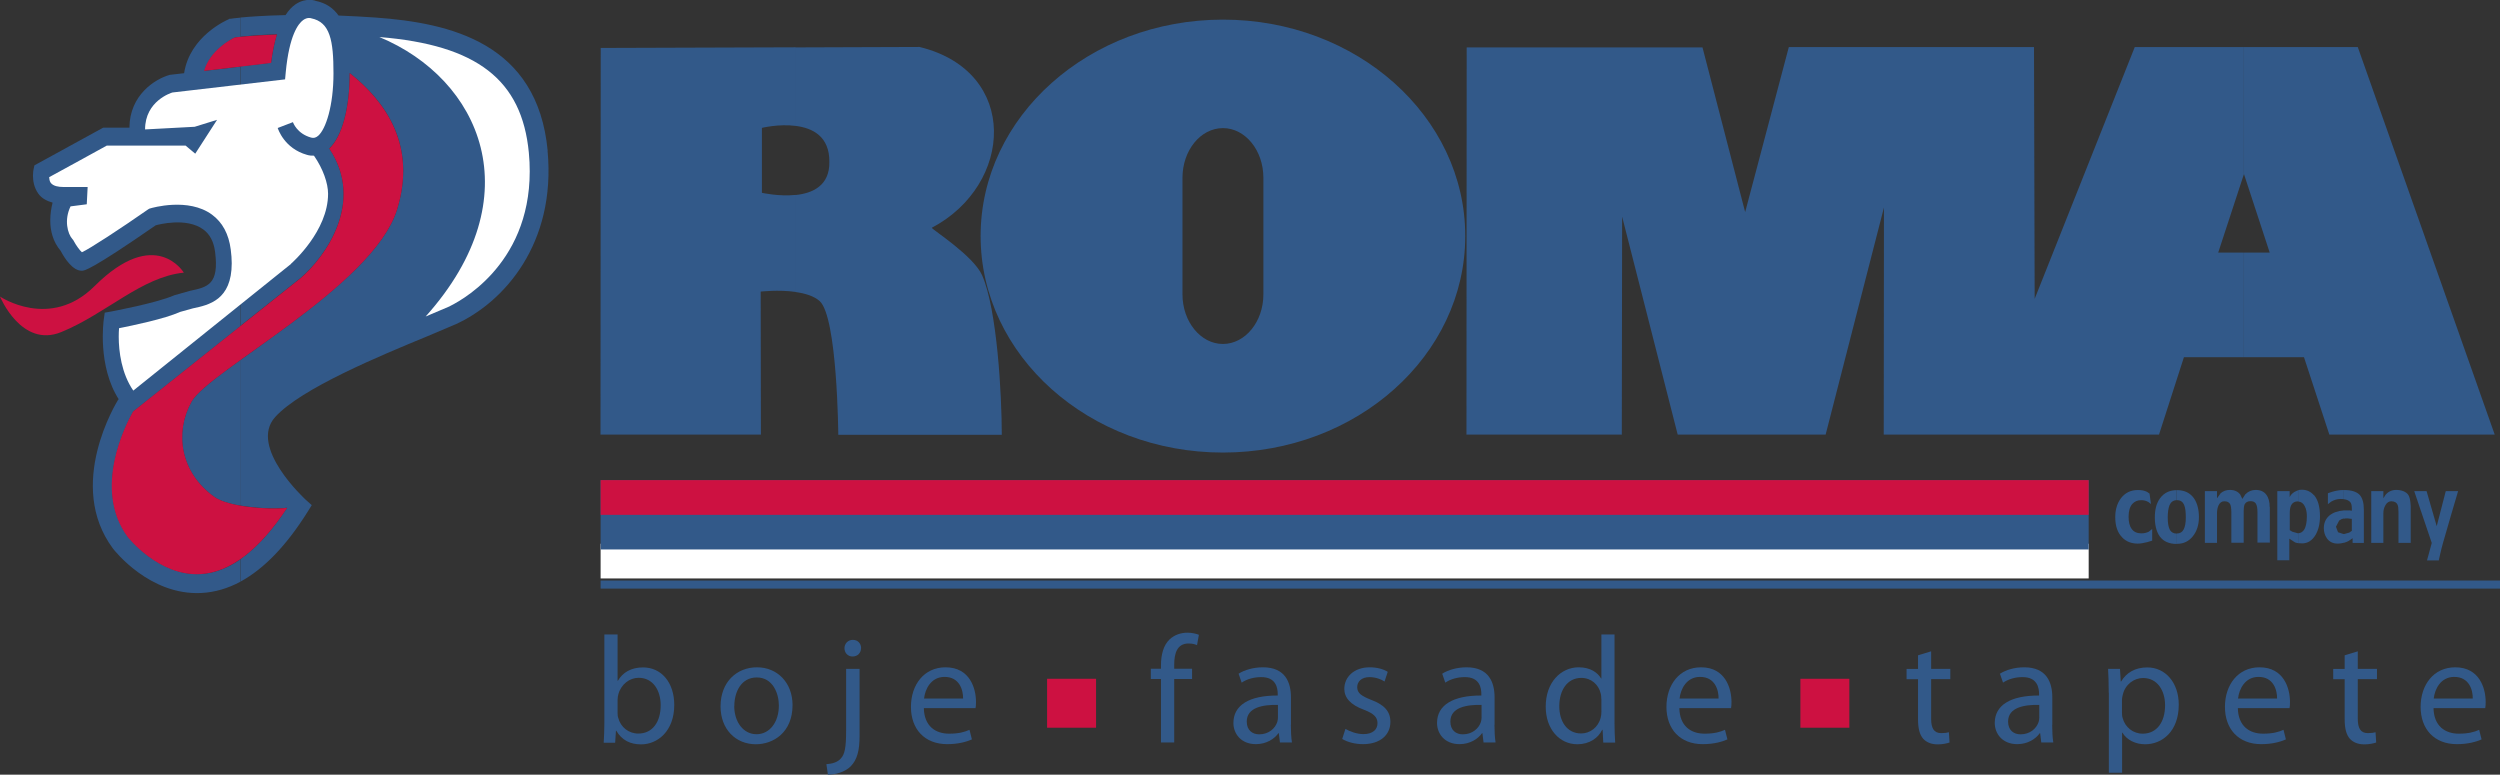
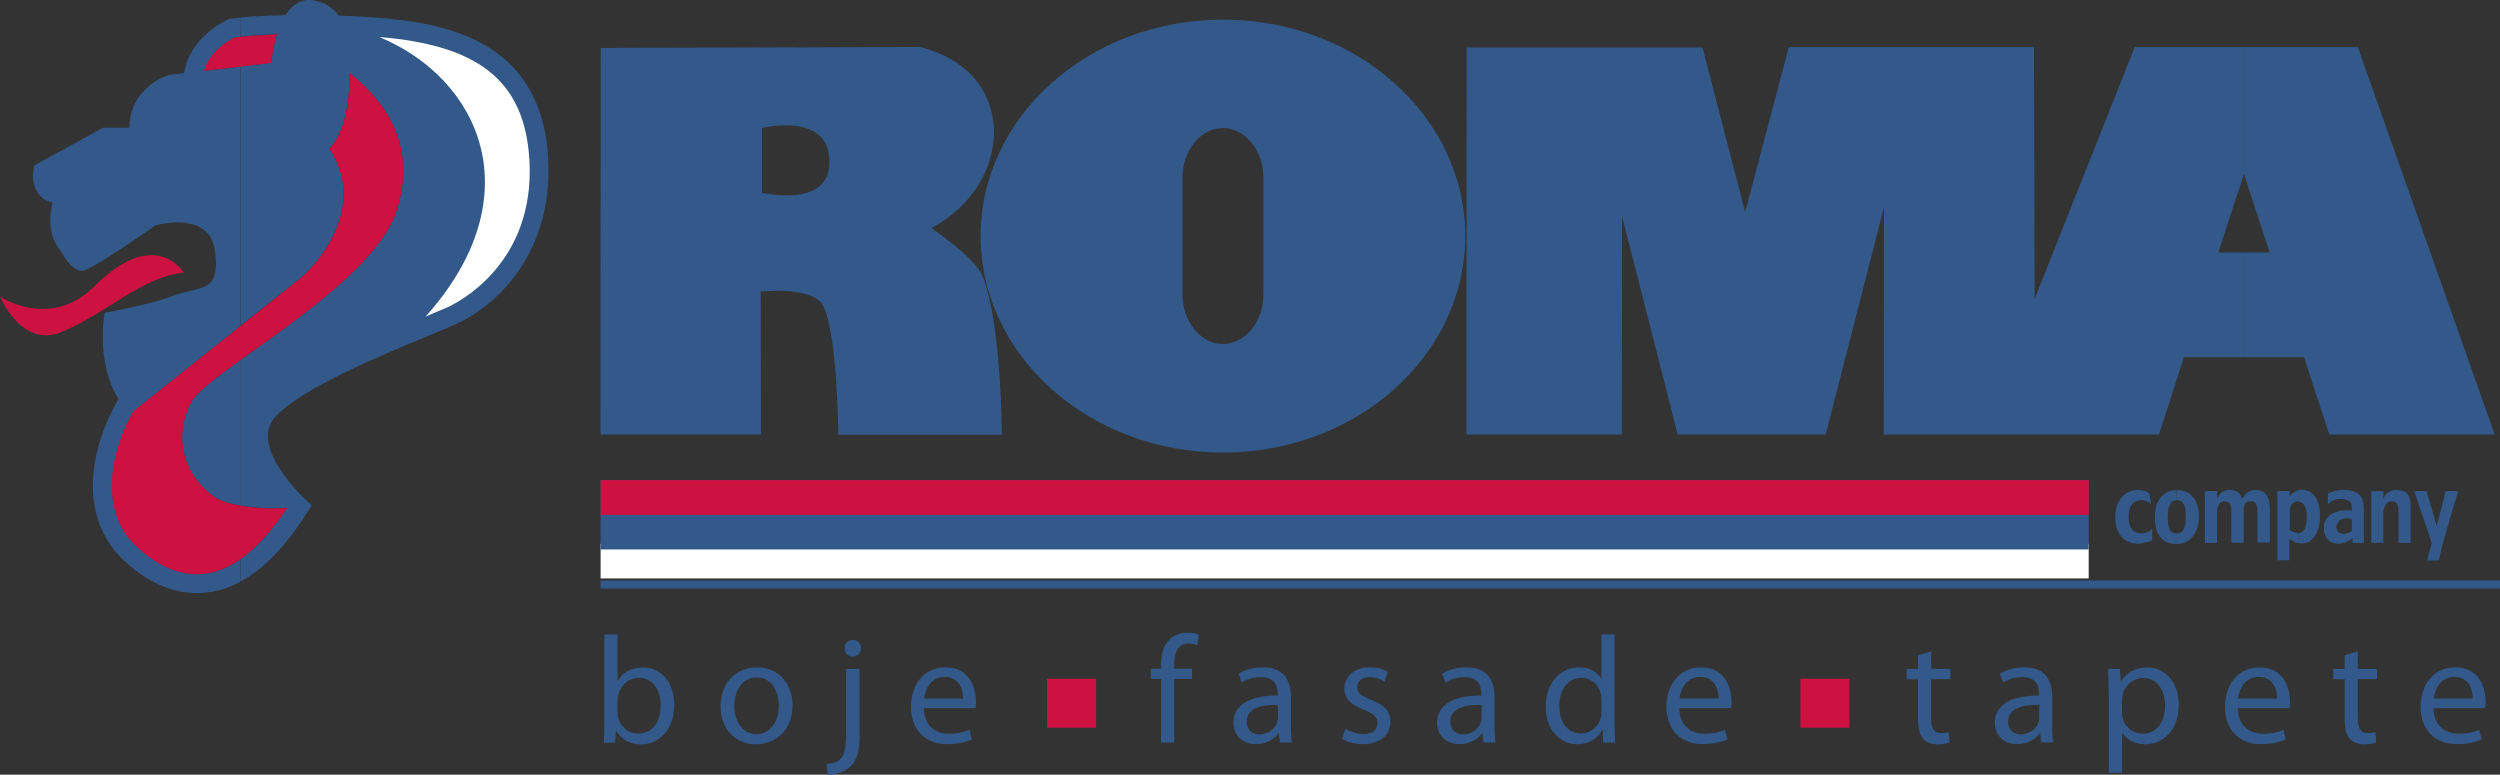
<svg xmlns="http://www.w3.org/2000/svg" id="Layer_2" data-name="Layer 2" viewBox="0 0 226.77 70.27">
  <rect x="0" y="0" width="226.77" height="70.27" fill="#333333" stroke="none" />
  <g id="Layer_2-2" data-name="Layer 2">
    <g>
      <rect x="54.48" y="49.32" width="134.98" height="3.15" fill="#fff" />
      <path d="m213.87,4.27h-10.33v11.5l2.34,7.14h-2.34v9.49h5.45s2.3,7.02,2.3,7.02h15l-12.42-35.15Zm-10.33,0h-9.9l-9.08,22.84c0-.13-.06-22.84-.06-22.84h-22.24l-3.96,14.97-3.87-14.94h-21.39s-.02,35.12-.02,35.12h14.09l.03-19.77,5.04,19.77h13.42l5.29-20.6-.02,20.6h24.97l2.26-7.02h5.45v-9.49h-2.34l2.34-7.14h0s0-11.5,0-11.5Z" fill="#325989" fill-rule="evenodd" />
      <path d="m84.54,20.65c7.37-3.89,7.99-14.16-1.13-16.39l-11.24.04v7.12c1.54.19,3.09.96,3.06,3.28.03,2.13-1.51,2.83-3.06,2.99v8.8c.85.12,1.67.36,2.18.82,1.61,1.45,1.69,12.13,1.69,12.13h14.83c0-3.65-.43-11.41-1.78-14.46-.78-1.78-4.56-4.17-4.56-4.31Zm-12.37-16.36l-17.68.06-.02,35.07h14.55l-.02-12.97s1.63-.19,3.17.03v-8.8c-1.53.16-3.06-.19-3.06-.19v-5.89s1.53-.38,3.06-.18v-7.12Z" fill="#325989" fill-rule="evenodd" />
      <path d="m110.93,1.78h0v9.84h0c2.02,0,3.67,2.01,3.67,4.51v10.57c0,2.48-1.65,4.5-3.67,4.5h0v9.85h0c12.14,0,21.98-8.79,21.98-19.64S123.06,1.78,110.93,1.78Zm0,0c-12.14,0-21.98,8.79-21.98,19.63s9.84,19.64,21.98,19.64v-9.85c-2.02,0-3.67-2.02-3.67-4.5v-10.57c0-2.49,1.64-4.51,3.67-4.51V1.78Z" fill="#325989" fill-rule="evenodd" />
      <rect x="54.48" y="43.55" width="134.98" height="6.29" fill="#325989" />
      <rect x="54.48" y="43.55" width="134.98" height="3.15" fill="#cd1141" />
      <path d="m195.21,47.99l-.3.24c-.2.1-.42.15-.67.15-.39,0-.68-.13-.87-.39-.2-.26-.29-.64-.29-1.11,0-.52.11-.91.34-1.17.2-.22.46-.34.8-.34.26,0,.48.06.67.18l.22.17-.13-.95-.24-.16c-.22-.11-.49-.16-.82-.16-.66,0-1.18.26-1.56.78-.33.46-.49,1.02-.49,1.68,0,.81.21,1.42.64,1.85.36.37.83.55,1.41.55.24,0,.53-.05.88-.14l.42-.13v-1.06Z" fill="#325989" fill-rule="evenodd" />
      <path d="m199.01,45.2c-.35-.49-.86-.74-1.53-.74h-.02v.91h.02c.32,0,.54.16.66.49.09.24.13.59.13,1.07,0,.98-.26,1.46-.79,1.46h-.02v.94h.02c.59,0,1.07-.23,1.44-.7.36-.46.54-1.04.54-1.72s-.15-1.28-.45-1.71Zm-1.55-.74c-.68,0-1.18.26-1.53.74-.32.44-.47,1.01-.47,1.73s.15,1.32.45,1.73c.34.46.85.68,1.54.68v-.94c-.29,0-.49-.11-.62-.33-.13-.22-.2-.6-.2-1.13,0-.49.06-.85.16-1.11.13-.3.34-.45.65-.46v-.91Z" fill="#325989" fill-rule="evenodd" />
      <path d="m205.88,46.01c0-.49-.1-.87-.32-1.15-.21-.28-.53-.42-.96-.42-.36,0-.68.14-.94.41l-.26.41-.2-.41c-.21-.27-.52-.41-.93-.41-.33,0-.6.1-.83.29l-.34.47v-.65h-1.1v4.69h1.1v-2.7c0-.27.05-.5.14-.7.12-.25.29-.37.52-.37.25,0,.42.08.52.24.08.14.12.39.12.75v2.77h1.12v-2.9c0-.26.03-.45.09-.59.1-.18.27-.28.53-.28.24,0,.4.08.49.23.09.15.14.41.14.76v2.77h1.12v-3.24Z" fill="#325989" fill-rule="evenodd" />
      <path d="m209.89,44.92c-.29-.33-.66-.5-1.1-.5-.11,0-.21.01-.32.04v1.03c.26.02.46.16.59.43.13.24.19.55.19.91,0,.57-.09.99-.26,1.24-.13.18-.3.29-.52.3v.9c.1.01.21.02.34.02.52,0,.92-.26,1.23-.77.26-.45.4-1.01.4-1.68,0-.87-.18-1.51-.54-1.93Zm-1.42-.45c-.12.04-.24.09-.36.16-.21.14-.35.3-.42.47v-.55h-1.12v6.27h1.09v-1.96l.52.34c.08.03.18.06.3.07v-.9h-.06s-.49-.14-.49-.14l-.23-.14v-1.57c0-.29.04-.52.13-.7.12-.22.32-.34.59-.34h.06s0-1.03,0-1.03Z" fill="#325989" fill-rule="evenodd" />
      <path d="m214.42,46.23c0-.62-.13-1.06-.38-1.34-.28-.29-.75-.44-1.43-.44v.83c.29.04.49.14.61.31.07.11.11.29.11.54v.2l-.18-.03h-.24c-.1,0-.2,0-.3,0v.75c.09-.02.19-.03.3-.03l.35.04h.07v1.09l-.23.16-.49.14v.79c.15-.04.29-.1.43-.17l.36-.25v.43h1.02v-3.02Zm-1.82-1.78h-.01c-.34,0-.67.05-1.01.15l-.42.14v.99l.3-.23c.26-.15.54-.24.85-.24.11,0,.2,0,.29.02v-.83h0Zm0,1.85c-.55.04-.98.2-1.3.46-.34.29-.51.67-.51,1.15,0,.34.09.65.27.91.23.33.56.49.99.49.19,0,.38-.03.56-.08v-.79h-.04s-.49-.16-.49-.16l-.19-.5.29-.56c.12-.09.26-.16.43-.19v-.75Z" fill="#325989" fill-rule="evenodd" />
      <path d="m218.44,44.87c-.22-.29-.63-.43-1.09-.43-.39,0-.71.15-.96.44l-.2.32v-.65h-1.1v4.69h1.1v-2.7c0-.26.06-.5.19-.72.13-.23.31-.35.53-.35.29,0,.48.11.57.32.06.13.08.35.08.68v2.77h1.11v-3.24s0-.84-.24-1.14Z" fill="#325989" fill-rule="evenodd" />
      <path d="m221.03,47.73l-.92-3.18h-1.12l1.59,4.7-.43,1.58h1.07l.09-.42c.09-.39.17-.74.26-1.06.13-.51,1.4-4.8,1.4-4.8h-1.12l-.82,3.18Z" fill="#325989" fill-rule="evenodd" />
      <rect x="54.48" y="52.66" width="172.29" height=".73" fill="#325989" />
      <path d="m49.68,13.69c-.92-9.81-8.84-11.61-15.63-12.1-1.19-.08-2.3-.14-3.34-.18-.46-.65-1.12-1.14-2.08-1.33.04,0-.84-.35-1.82.31-.34.23-.64.56-.91.98-1.88.04-3.26.14-4.08.22v1.73c.62-.06,1.74-.16,3.3-.21-.23.74-.4,1.6-.53,2.58l-2.78.33v23.54l5.47-4.35c2.31-2,5.8-6.93,2.59-11.74,1.16-1.1,1.85-3.64,1.85-6.84h0c3.3,2.6,6.09,6.61,4.29,12.39-1.51,4.84-9.14,9.99-14.19,13.63v13.21c1.41.24,3.06.31,4.21.2,0,0,.01,0,.01.01-1.37,2.08-2.79,3.64-4.23,4.65v2.04c2.14-1.16,4.18-3.28,6.09-6.33l.38-.61-.54-.48c-.05-.05-5.23-4.79-2.78-7.51,2.34-2.59,9.52-5.56,13.81-7.33l2.57-1.09c4.34-1.97,9.12-7.28,8.33-15.73ZM21.81,1.6c-.54.05-.84.09-.88.1h-.11s-.1.06-.1.06c-.14.06-3.5,1.51-4.02,4.88-.79.09-1.3.15-1.3.15-1.33.37-3.64,1.82-3.66,4.79h-2.38l-6.24,3.42-.08.38c-.01.05-.05.26-.05.55,0,.45.09,1.09.49,1.64.3.42.76.66,1.29.81-.11.45-.21,1-.21,1.61,0,.91.22,1.91.94,2.76.38.72,1.1,1.81,1.92,1.81.22,0,.77-.01,6.7-4.12.24-.07,2.8-.75,4.33.38.59.44.94,1.1,1.06,2.03.38,2.97-.68,3.19-2.27,3.53l-1.42.4c-1.63.72-5.76,1.48-5.8,1.49l-.52.09-.08.57c-.03.19-.59,4.29,1.37,7.32l-.05-.03c-.19.31-4.78,7.77-.5,13.53.14.18,3.33,4.27,8.01,4.04,1.22-.06,2.42-.41,3.59-1.04v-2.04c-1.2.84-2.42,1.3-3.66,1.36-3.77.19-6.53-3.33-6.56-3.36-3.24-4.37-.14-10.3.48-11.39l9.74-7.76V6.04l-3.3.39c.55-1.86,2.38-2.84,2.78-3.03.07-.01.25-.03.52-.06v-1.73h0Zm0,31.06v13.21c-.99-.17-1.86-.43-2.35-.78-3.11-2.2-3.66-5.85-2.09-8.66.48-.86,2.21-2.17,4.43-3.77Z" fill="#325989" fill-rule="evenodd" />
-       <path d="m26.41,23.93s-13.25,10.65-14.32,11.5c-1.07-1.55-1.32-3.56-1.32-4.88,0-.32.01-.56.03-.78,1.21-.24,4.12-.84,5.55-1.48l1.15-.32c1.43-.3,3.52-.75,3.52-4.09,0-.38-.03-.79-.09-1.25-.18-1.4-.75-2.46-1.7-3.16-2.14-1.58-5.46-.61-5.59-.57l-.1.03-.1.06c-2.51,1.75-5.32,3.59-6.01,3.89-.18-.15-.51-.59-.74-1.02l-.05-.09-.07-.08c-.44-.49-.77-1.73-.17-2.97,0,0,1.46-.18,1.47-.19l.08-1.57h-2.24c-.38,0-.88-.07-1.11-.38-.11-.16-.13-.35-.14-.51.69-.38,4.95-2.7,5.22-2.86h7.16l.87.73,1.98-3.07-2.03.63-4.5.24c0-2.59,2.38-3.32,2.48-3.35l10.22-1.19.06-.65c.32-3.35,1.13-4.4,1.58-4.73.38-.27.69-.18.73-.16,1.72.35,2.02,2.02,2.02,4.99s-.7,5.06-1.38,5.66c-.21.18-.41.24-.65.17-1.29-.36-1.63-1.36-1.65-1.4l-1.38.53c.03.07.58,1.86,2.67,2.44.21.06.42.08.62.07.84,1.21,1.28,2.52,1.28,3.46,0,3.36-3.21,6.21-3.38,6.36Z" fill="#fff" fill-rule="evenodd" />
      <path d="m16.68,24.74s-2.57-4.3-8.11,1.22c-4.03,4.01-8.57.94-8.57.94,0,0,1.94,4.71,5.56,3.22,4.1-1.68,7.29-5.01,11.12-5.39Z" fill="#cd1141" fill-rule="evenodd" />
      <path d="m31.72,6.63h0c0,3.21-.69,5.75-1.85,6.85,3.21,4.81-.28,9.74-2.59,11.74l-15.21,12.11c-.62,1.09-3.72,7.02-.48,11.39.03.03,2.79,3.55,6.56,3.36,2.72-.14,5.37-2.19,7.89-6,0,0,0,0-.01-.01-1.96.19-5.37-.14-6.56-.98-3.11-2.2-3.66-5.85-2.09-8.66,1.57-2.81,16.46-10.43,18.63-17.4,1.8-5.78-.99-9.79-4.29-12.4Z" fill="#cd1141" fill-rule="evenodd" />
      <path d="m21.29,3.4c-.4.19-2.24,1.17-2.78,3.03,2.44-.29,5.5-.65,6.08-.72.12-.98.3-1.84.53-2.58-2.25.08-3.59.23-3.82.27Z" fill="#cd1141" fill-rule="evenodd" />
      <path d="m40.64,27.85l-2.03.86c9.75-10.89,4.96-21.55-4.2-25.35,8.86.72,12.93,3.88,13.56,10.49.06.59.08,1.15.08,1.7,0,8.66-6.61,11.93-7.41,12.3Z" fill="#fff" fill-rule="evenodd" />
      <g>
        <path d="m54.82,57.55h1.2v4.2h.03c.43-.75,1.2-1.21,2.28-1.21,1.67,0,2.83,1.38,2.83,3.4,0,2.39-1.52,3.58-3.01,3.58-.97,0-1.74-.37-2.25-1.24h-.03l-.07,1.09h-1.04c.03-.46.06-1.13.06-1.73v-8.08Zm1.2,7.13c0,.15.01.3.06.44.22.84.94,1.42,1.82,1.42,1.28,0,2.03-1.04,2.03-2.57,0-1.34-.69-2.49-2-2.49-.81,0-1.59.58-1.84,1.49-.04.15-.07.32-.07.51v1.19Z" fill="#325989" />
        <path d="m71.89,63.96c0,2.47-1.73,3.55-3.33,3.55-1.8,0-3.2-1.33-3.2-3.44,0-2.22,1.48-3.54,3.31-3.54s3.22,1.39,3.22,3.43Zm-5.29.07c0,1.46.83,2.57,2.02,2.57s2.03-1.09,2.03-2.6c0-1.13-.57-2.55-2-2.55s-2.04,1.33-2.04,2.58Z" fill="#325989" />
        <path d="m74.95,69.32c.57-.04,1.04-.19,1.33-.53.33-.37.47-.9.47-2.5v-5.62h1.22v6.09c0,1.3-.21,2.14-.8,2.75-.54.54-1.42.76-2.07.76l-.14-.95Zm3.15-10.52c0,.4-.28.75-.77.75-.44,0-.73-.35-.73-.75s.3-.76.76-.76.75.34.75.76Z" fill="#325989" />
        <path d="m83.8,64.23c.03,1.64,1.06,2.32,2.29,2.32.87,0,1.41-.15,1.85-.35l.22.87c-.43.19-1.17.43-2.24.43-2.06,0-3.29-1.37-3.29-3.38s1.19-3.59,3.14-3.59c2.2,0,2.76,1.91,2.76,3.13,0,.25-.01.43-.04.57h-4.7Zm3.56-.87c.01-.76-.32-1.96-1.68-1.96-1.24,0-1.77,1.12-1.86,1.96h3.55Z" fill="#325989" />
        <path d="m105.31,67.35v-5.76h-.92v-.93h.92v-.32c0-.94.22-1.8.77-2.33.46-.44,1.06-.62,1.63-.62.44,0,.8.1,1.04.19l-.17.94c-.18-.08-.41-.15-.77-.15-1.04,0-1.3.9-1.3,1.93v.36h1.62v.93h-1.62v5.76h-1.2Z" fill="#325989" />
        <path d="m117.09,65.75c0,.58.03,1.15.1,1.6h-1.09l-.1-.84h-.04c-.37.52-1.09.99-2.04.99-1.35,0-2.04-.95-2.04-1.92,0-1.62,1.44-2.5,4.02-2.49v-.14c0-.54-.15-1.55-1.52-1.53-.64,0-1.28.18-1.75.5l-.28-.81c.55-.35,1.37-.58,2.21-.58,2.04,0,2.54,1.39,2.54,2.72v2.5Zm-1.17-1.81c-1.33-.03-2.83.21-2.83,1.51,0,.8.52,1.16,1.13,1.16.88,0,1.45-.55,1.64-1.12.04-.14.06-.28.06-.39v-1.16Z" fill="#325989" />
        <path d="m122.05,66.12c.37.22,1.01.47,1.62.47.87,0,1.28-.43,1.28-.99s-.35-.88-1.23-1.22c-1.21-.44-1.78-1.09-1.78-1.89,0-1.08.88-1.96,2.31-1.96.68,0,1.27.18,1.63.41l-.29.88c-.26-.17-.75-.4-1.37-.4-.72,0-1.11.41-1.11.91,0,.55.39.8,1.26,1.15,1.15.43,1.75,1.01,1.75,2,0,1.19-.93,2.02-2.49,2.02-.73,0-1.41-.19-1.88-.47l.29-.91Z" fill="#325989" />
        <path d="m135.56,65.75c0,.58.03,1.15.1,1.6h-1.09l-.1-.84h-.04c-.37.52-1.09.99-2.04.99-1.35,0-2.04-.95-2.04-1.92,0-1.62,1.44-2.5,4.02-2.49v-.14c0-.54-.15-1.55-1.52-1.53-.64,0-1.28.18-1.75.5l-.28-.81c.55-.35,1.37-.58,2.21-.58,2.04,0,2.54,1.39,2.54,2.72v2.5Zm-1.17-1.81c-1.33-.03-2.83.21-2.83,1.51,0,.8.52,1.16,1.13,1.16.88,0,1.45-.55,1.64-1.12.04-.14.06-.28.06-.39v-1.16Z" fill="#325989" />
        <path d="m146.45,57.55v8.08c0,.59.03,1.27.06,1.73h-1.08l-.06-1.16h-.04c-.36.75-1.16,1.31-2.25,1.31-1.62,0-2.87-1.37-2.87-3.4-.01-2.22,1.38-3.58,3-3.58,1.04,0,1.71.48,2.02,1.01h.03v-3.99h1.2Zm-1.2,5.84c0-.15-.01-.36-.06-.51-.18-.76-.84-1.39-1.75-1.39-1.26,0-2,1.1-2,2.57,0,1.35.68,2.47,1.98,2.47.81,0,1.56-.55,1.78-1.45.04-.17.06-.33.06-.53v-1.16Z" fill="#325989" />
        <path d="m152.33,64.23c.03,1.64,1.06,2.32,2.29,2.32.87,0,1.41-.15,1.85-.35l.22.87c-.43.19-1.17.43-2.24.43-2.06,0-3.29-1.37-3.29-3.38s1.19-3.59,3.14-3.59c2.2,0,2.76,1.91,2.76,3.13,0,.25-.01.43-.04.57h-4.7Zm3.56-.87c.01-.76-.32-1.96-1.68-1.96-1.24,0-1.77,1.12-1.86,1.96h3.55Z" fill="#325989" />
        <path d="m175.17,59.07v1.6h1.74v.93h-1.74v3.6c0,.83.24,1.3.91,1.3.33,0,.53-.03.7-.08l.06.93c-.23.08-.61.17-1.08.17-.57,0-1.02-.19-1.31-.51-.33-.37-.47-.97-.47-1.75v-3.65h-1.04v-.93h1.04v-1.24l1.19-.36Z" fill="#325989" />
        <path d="m186.15,65.75c0,.58.03,1.15.1,1.6h-1.09l-.1-.84h-.04c-.37.52-1.09.99-2.04.99-1.35,0-2.04-.95-2.04-1.92,0-1.62,1.44-2.5,4.02-2.49v-.14c0-.54-.15-1.55-1.52-1.53-.64,0-1.28.18-1.75.5l-.28-.81c.55-.35,1.37-.58,2.21-.58,2.04,0,2.54,1.39,2.54,2.72v2.5Zm-1.17-1.81c-1.33-.03-2.83.21-2.83,1.51,0,.8.52,1.16,1.13,1.16.88,0,1.45-.55,1.64-1.12.04-.14.06-.28.06-.39v-1.16Z" fill="#325989" />
        <path d="m191.28,62.85c0-.86-.03-1.55-.06-2.18h1.08l.07,1.15h.03c.48-.81,1.28-1.28,2.38-1.28,1.63,0,2.85,1.37,2.85,3.38,0,2.4-1.48,3.59-3.05,3.59-.88,0-1.66-.39-2.06-1.05h-.03v3.63h-1.2v-7.24Zm1.2,1.78c0,.18.01.35.06.5.22.84.95,1.42,1.82,1.42,1.28,0,2.03-1.05,2.03-2.58,0-1.33-.7-2.47-1.99-2.47-.83,0-1.62.58-1.84,1.49-.04.15-.08.33-.08.48v1.16Z" fill="#325989" />
        <path d="m202.99,64.23c.03,1.64,1.06,2.32,2.29,2.32.87,0,1.41-.15,1.85-.35l.22.87c-.43.19-1.17.43-2.24.43-2.06,0-3.29-1.37-3.29-3.38s1.19-3.59,3.14-3.59c2.2,0,2.76,1.91,2.76,3.13,0,.25-.01.43-.04.57h-4.7Zm3.56-.87c.01-.76-.32-1.96-1.68-1.96-1.24,0-1.77,1.12-1.86,1.96h3.55Z" fill="#325989" />
        <path d="m213.87,59.07v1.6h1.74v.93h-1.74v3.6c0,.83.24,1.3.91,1.3.33,0,.53-.03.7-.08l.06.93c-.23.08-.61.17-1.08.17-.57,0-1.02-.19-1.31-.51-.33-.37-.47-.97-.47-1.75v-3.65h-1.04v-.93h1.04v-1.24l1.19-.36Z" fill="#325989" />
        <path d="m220.74,64.23c.03,1.64,1.06,2.32,2.29,2.32.87,0,1.41-.15,1.85-.35l.22.87c-.43.19-1.17.43-2.24.43-2.06,0-3.29-1.37-3.29-3.38s1.19-3.59,3.14-3.59c2.2,0,2.76,1.91,2.76,3.13,0,.25-.01.43-.04.57h-4.7Zm3.56-.87c.01-.76-.32-1.96-1.68-1.96-1.24,0-1.77,1.12-1.86,1.96h3.55Z" fill="#325989" />
      </g>
      <rect x="94.98" y="61.57" width="4.44" height="4.44" fill="#cd1141" />
      <rect x="163.31" y="61.57" width="4.44" height="4.44" fill="#cd1141" />
    </g>
  </g>
</svg>